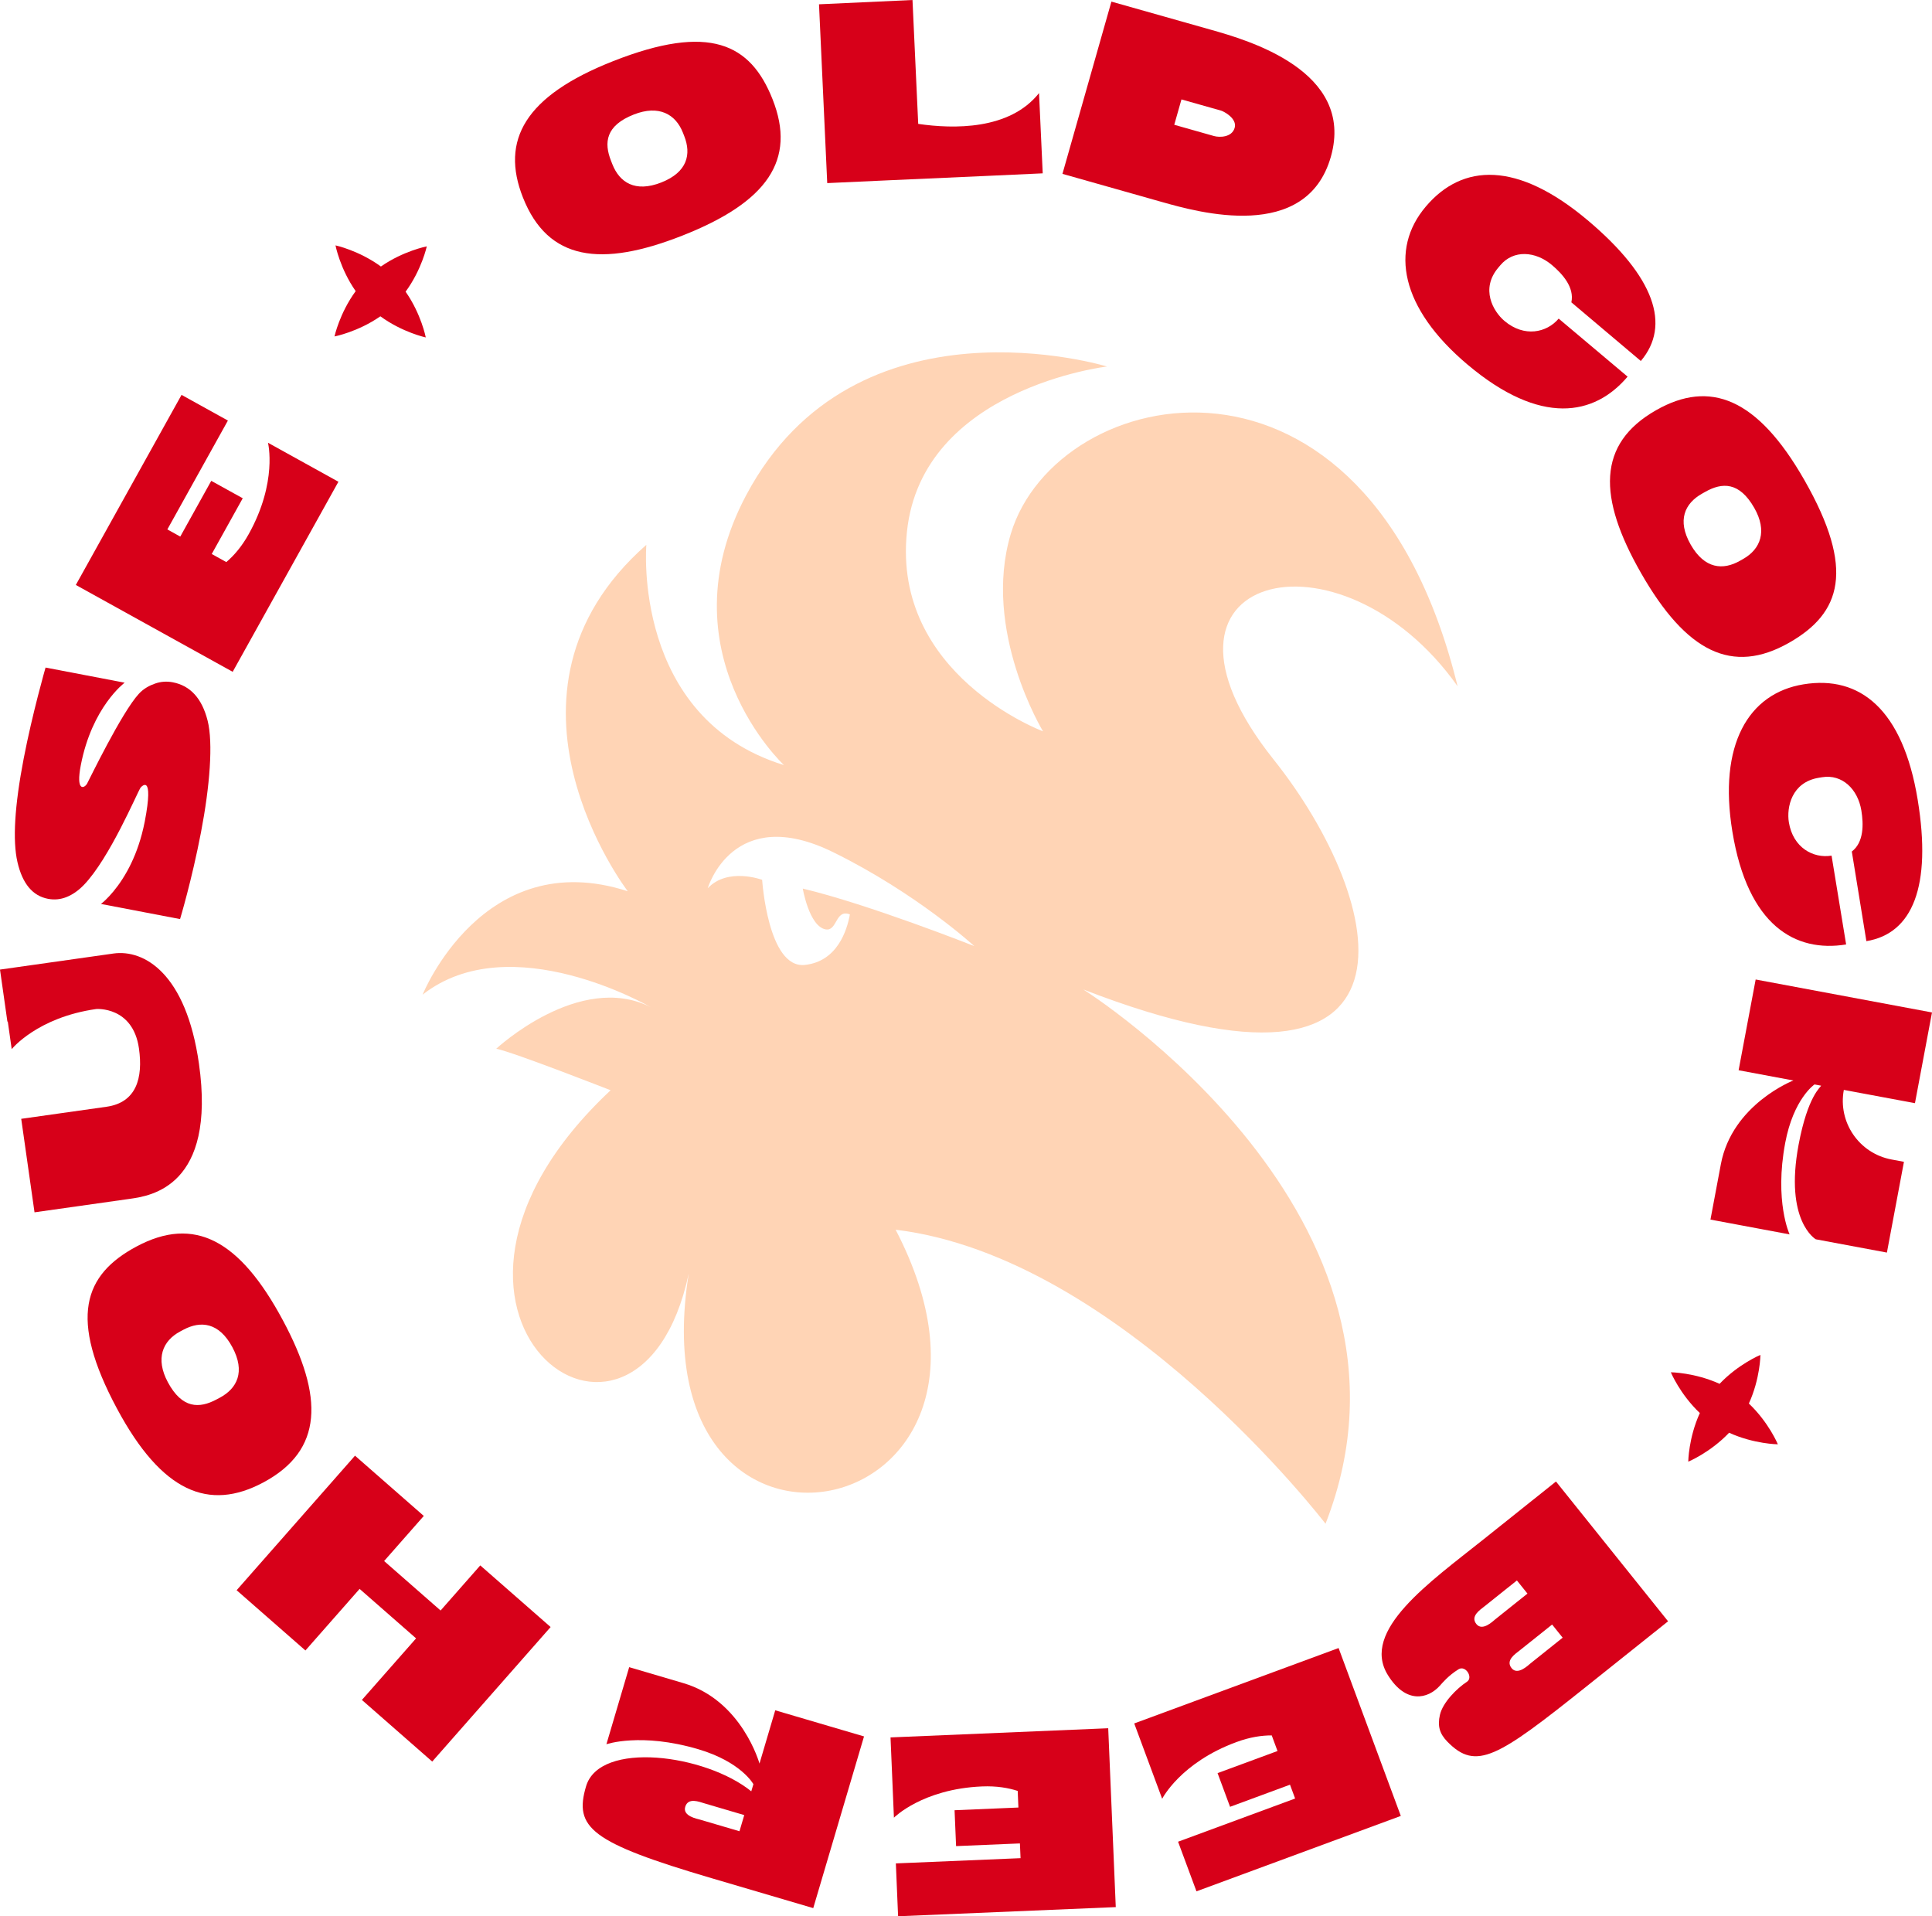
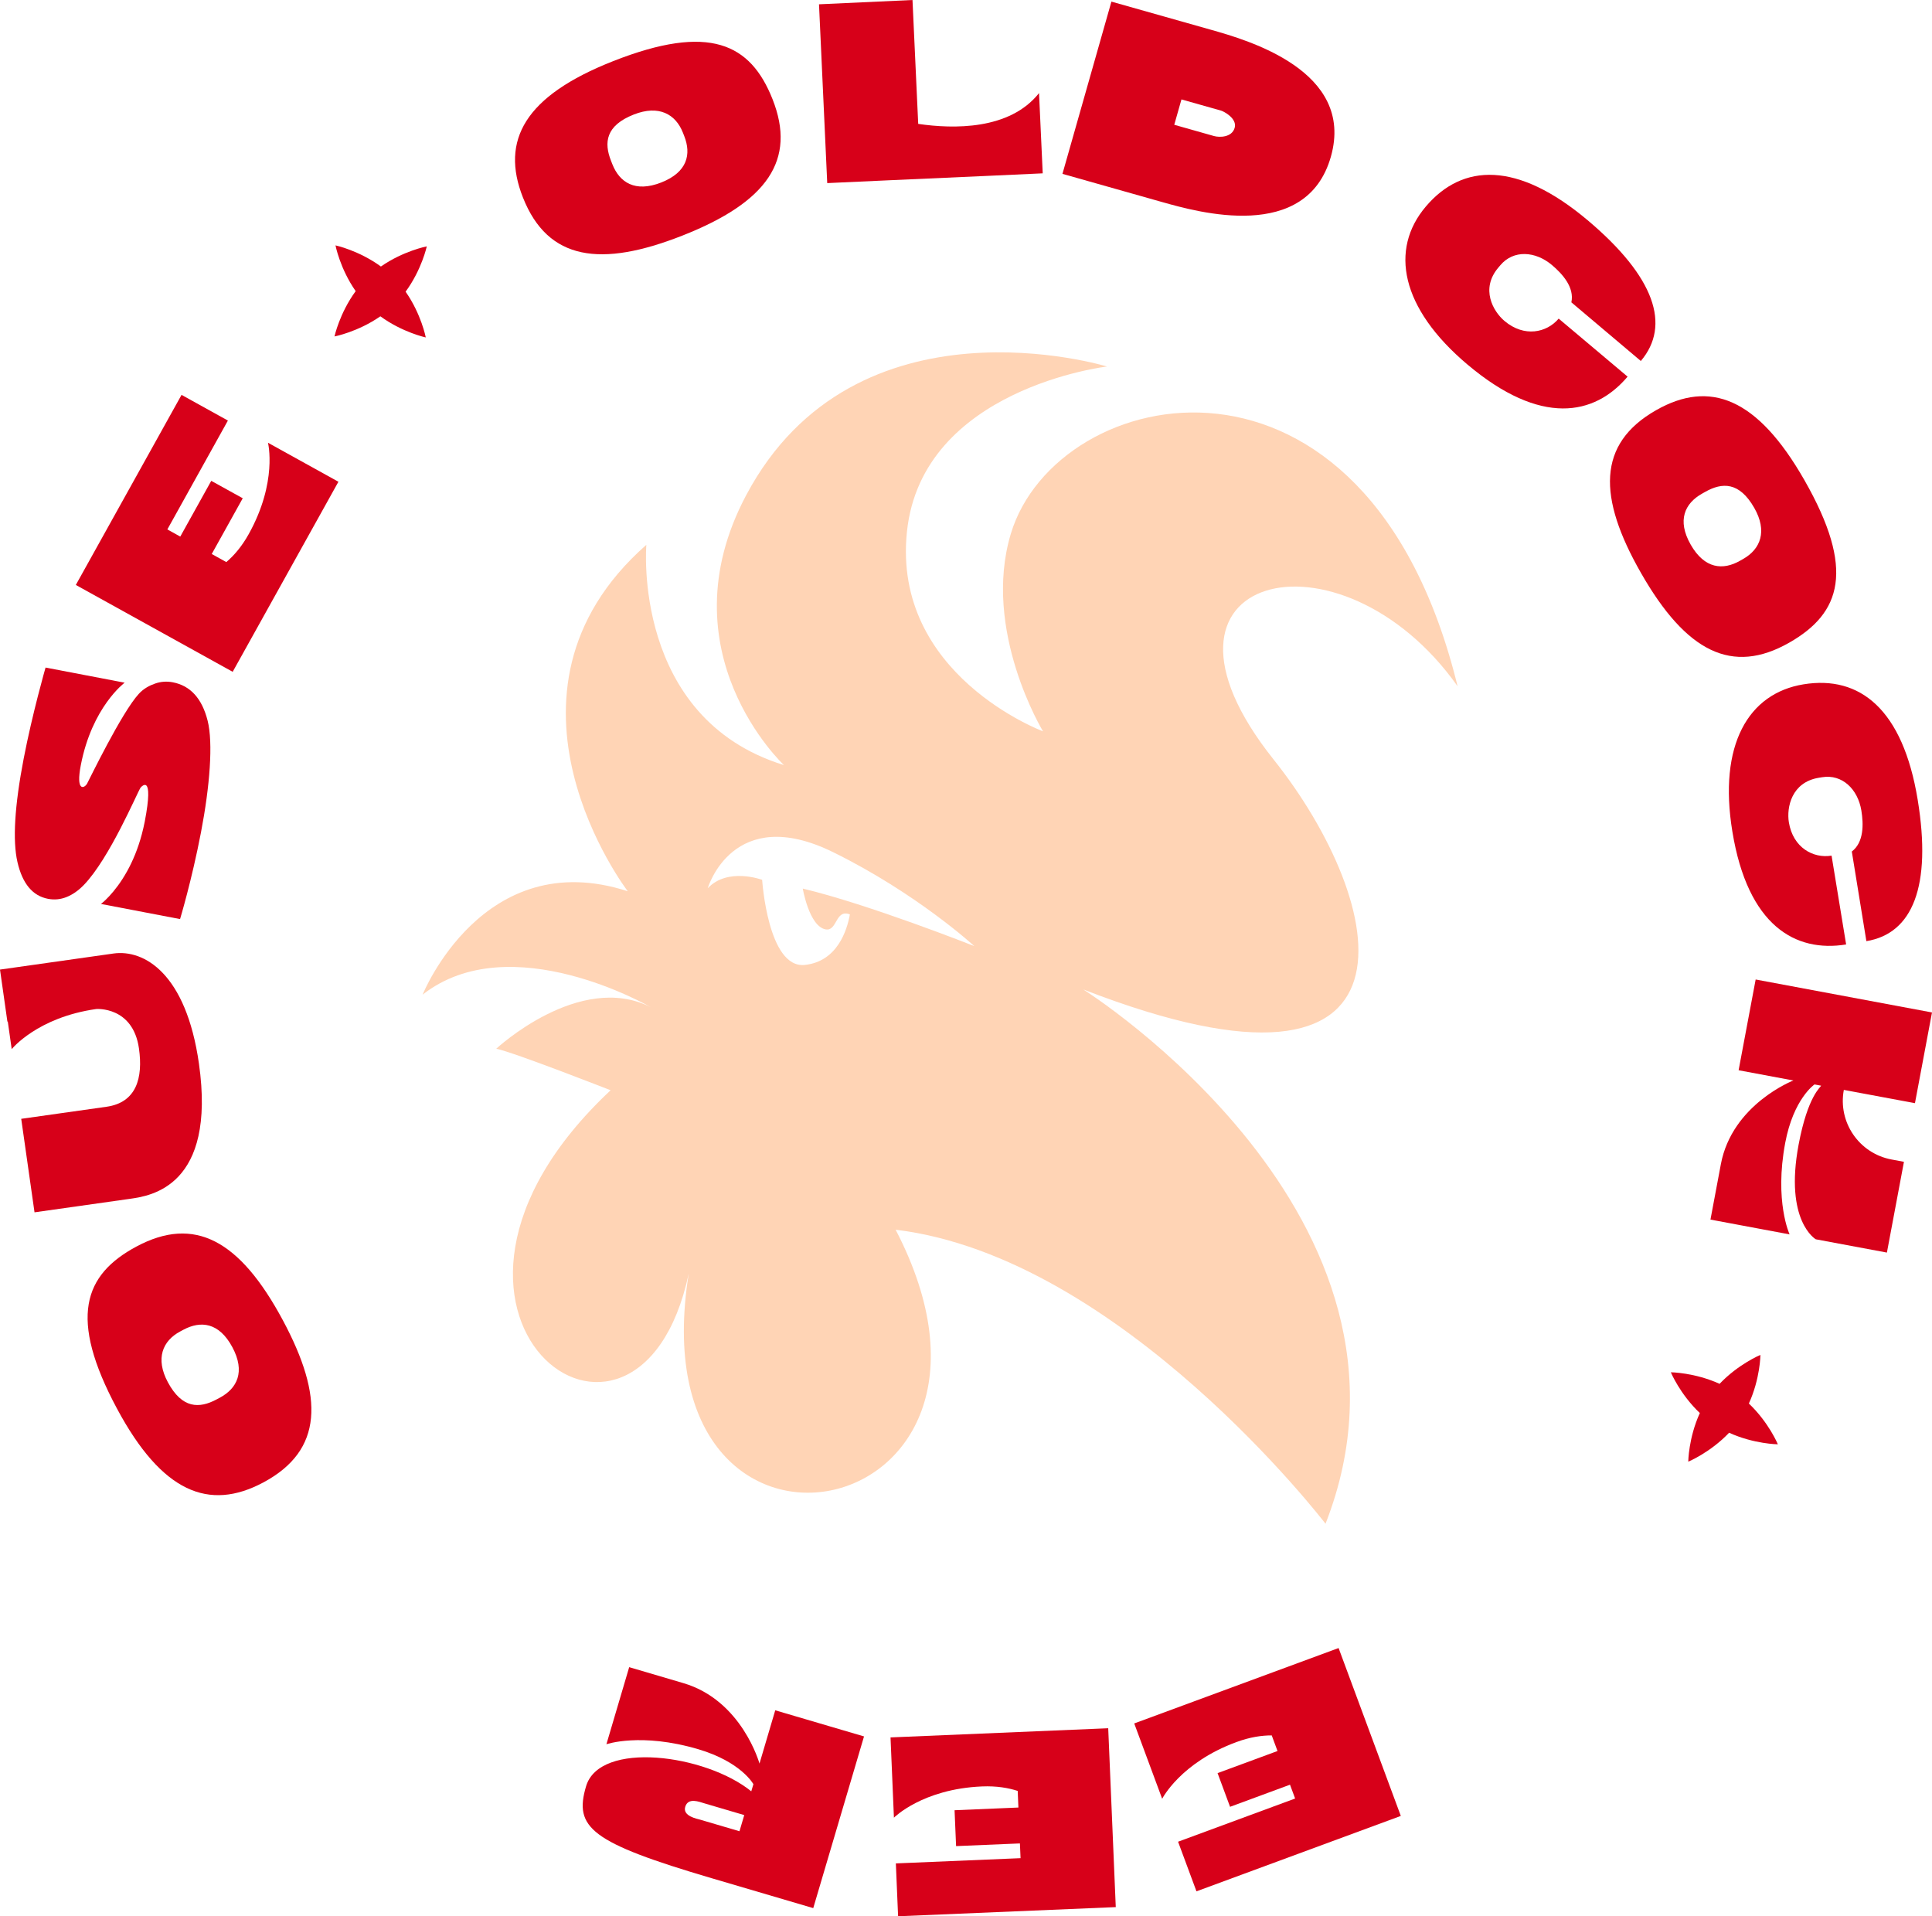
<svg xmlns="http://www.w3.org/2000/svg" width="121px" height="120px" viewBox="0 0 121 120" version="1.1">
  <title>old_cock_logo</title>
  <g id="Design" stroke="none" stroke-width="1" fill="none" fill-rule="evenodd">
    <g id="HP-Desktop-C" transform="translate(-48, -48)">
      <g id="old_cock_logo" transform="translate(48, 48)">
        <path d="M50.277,55.644 C50.277,55.644 50.675,58.003 51.704,58.199 C52.447,58.341 52.308,56.902 53.228,57.262 C53.053,58.236 52.447,60.217 50.398,60.426 C48.094,60.66 47.733,55.096 47.733,55.096 C47.733,55.096 45.576,54.292 44.326,55.624 C44.326,55.624 45.887,50.27 52.187,53.369 C57.425,55.945 61.02,59.247 61.02,59.247 C61.02,59.247 54.441,56.638 50.277,55.644 Z M91.288,42.974 C85.585,19.7 66.164,23.935 63.308,33.424 C61.485,39.482 65.324,45.797 65.324,45.797 C65.324,45.797 55.859,42.275 56.802,33.29 C57.745,24.306 69.333,22.952 69.333,22.952 C69.333,22.952 53.578,18.117 46.73,31.015 C41.509,40.847 49.098,47.911 49.098,47.911 C39.562,44.968 40.48,34.118 40.48,34.118 C29.861,43.469 39.316,55.812 39.316,55.812 C30.251,52.871 26.468,62.287 26.468,62.287 C31.972,57.97 40.736,63.062 40.736,63.062 C36.288,60.828 31.08,65.673 31.08,65.673 C32.176,65.894 38.242,68.274 38.242,68.274 C23.346,82.236 39.932,94.742 43.136,79.75 C39.744,100.82 65.87,95.828 56.093,77.007 C70.221,78.715 83.017,95.42 83.017,95.42 C90.538,76.204 67.848,61.962 67.848,61.962 C90.065,70.586 86.922,56.537 79.759,47.554 C70.471,35.904 83.92,32.572 91.288,42.974 L91.288,42.974 Z" id="Fill-1" fill="#FFD4B5" />
-         <path d="M42.853,8.519 L42.767,8.301 C42.31,7.145 41.258,6.556 39.695,7.171 C37.934,7.864 37.816,8.928 38.268,10.07 L38.354,10.289 C38.8,11.418 39.774,12.072 41.412,11.428 C43.053,10.783 43.304,9.661 42.853,8.519 Z M32.751,12.367 C31.335,8.784 32.871,6.005 38.408,3.826 C44.434,1.455 47.009,2.733 48.385,6.216 C49.888,10.017 48.06,12.659 42.728,14.757 C37.654,16.753 34.318,16.332 32.751,12.367 L32.751,12.367 Z" id="Fill-2" fill="#D70019" />
+         <path d="M42.853,8.519 L42.767,8.301 C42.31,7.145 41.258,6.556 39.695,7.171 C37.934,7.864 37.816,8.928 38.268,10.07 L38.354,10.289 C38.8,11.418 39.774,12.072 41.412,11.428 C43.053,10.783 43.304,9.661 42.853,8.519 Z M32.751,12.367 C31.335,8.784 32.871,6.005 38.408,3.826 C44.434,1.455 47.009,2.733 48.385,6.216 C49.888,10.017 48.06,12.659 42.728,14.757 C37.654,16.753 34.318,16.332 32.751,12.367 L32.751,12.367 " id="Fill-2" fill="#D70019" />
        <path d="M65.074,5.829 C65.135,7.159 65.305,10.855 65.305,10.855 C65.305,10.855 63.794,10.925 61.772,11.017 C58.284,11.177 56.179,11.267 55.833,11.282 L51.809,11.466 L51.294,0.269 L57.149,-7.10542736e-15 L57.507,7.758 C59.7,8.08 63.233,8.156 65.074,5.829" id="Fill-3" fill="#D70019" />
        <path d="M77.327,8.003 C77.494,7.415 76.64,6.974 76.475,6.927 C76.466,6.924 74.001,6.227 73.994,6.226 L73.543,7.814 C73.553,7.817 76.024,8.516 76.036,8.52 C76.376,8.616 77.155,8.611 77.327,8.003 Z M83.351,9.816 C81.818,15.209 75.038,13.291 72.762,12.647 L66.541,10.887 L69.607,0.101 L75.828,1.86 C78.105,2.504 84.884,4.422 83.351,9.816 L83.351,9.816 Z" id="Fill-4" fill="#D70019" />
        <path d="M97.619,19.952 C98.368,20.582 101.935,23.586 101.935,23.586 C99.861,26.038 96.498,26.695 91.916,22.836 C87.706,19.291 87.03,15.615 89.293,12.94 C91.599,10.214 95.038,10.09 99.437,13.795 C103.646,17.34 104.655,20.373 102.764,22.606 C101.43,21.483 98.414,18.933 98.414,18.933 C98.615,18 97.859,17.154 97.196,16.596 C96.154,15.719 94.79,15.636 93.971,16.603 L93.835,16.764 C92.714,18.089 93.507,19.494 94.229,20.102 C95.46,21.139 96.868,20.84 97.619,19.952" id="Fill-5" fill="#D70019" />
        <path d="M108.979,35.114 L109.183,34.998 C110.265,34.382 110.7,33.26 109.867,31.803 C108.93,30.164 107.858,30.198 106.788,30.806 L106.583,30.922 C105.527,31.523 105.015,32.578 105.887,34.105 C106.761,35.633 107.91,35.722 108.979,35.114 Z M103.726,25.684 C107.08,23.776 110.056,24.899 113.004,30.057 C116.211,35.672 115.31,38.396 112.049,40.25 C108.491,42.273 105.61,40.844 102.771,35.876 C100.07,31.149 100.014,27.794 103.726,25.684 L103.726,25.684 Z" id="Fill-6" fill="#D70019" />
        <path d="M114.71,53.582 C114.868,54.547 115.622,59.144 115.622,59.144 C112.448,59.661 109.463,57.978 108.497,52.074 C107.608,46.65 109.49,43.418 112.953,42.854 C116.482,42.278 119.175,44.414 120.104,50.083 C120.992,55.506 119.782,58.465 116.89,58.936 C116.608,57.217 115.978,53.324 115.978,53.324 C116.739,52.744 116.715,51.612 116.576,50.757 C116.355,49.415 115.373,48.467 114.12,48.671 L113.911,48.705 C112.198,48.985 111.884,50.567 112.036,51.497 C112.296,53.083 113.561,53.77 114.71,53.582" id="Fill-7" fill="#D70019" />
        <path d="M112.646,71.676 C113.222,68.611 114.041,68.071 114.056,67.987 C114.046,67.985 113.645,67.91 113.642,67.91 C113.642,67.91 112.327,68.797 111.807,71.569 C111.118,75.238 112.082,77.3 112.082,77.3 L107.125,76.373 C107.125,76.373 107.404,74.89 107.776,72.906 C108.482,69.149 112.317,67.662 112.317,67.662 L108.888,67.021 L109.956,61.338 L121,63.402 L119.933,69.082 C119.933,69.082 117.336,68.598 115.478,68.252 C115.098,70.279 116.436,72.231 118.468,72.61 L119.243,72.755 L118.176,78.439 L113.722,77.607 C113.722,77.607 111.745,76.477 112.646,71.676" id="Fill-8" fill="#D70019" />
-         <path d="M94.67,104.463 C95.053,104.94 95.722,104.27 95.857,104.163 C95.864,104.157 97.864,102.559 97.869,102.555 L97.208,101.732 C97.2,101.738 95.195,103.339 95.185,103.347 C94.91,103.567 94.274,103.969 94.67,104.463 Z M92.465,101.702 C92.847,102.179 93.517,101.509 93.651,101.402 C93.658,101.396 95.659,99.798 95.664,99.794 L95.003,98.971 C94.995,98.977 92.989,100.578 92.979,100.587 C92.704,100.807 92.068,101.208 92.465,101.702 Z M86.922,104.897 C85.189,102.108 89.563,99.072 92.923,96.389 C97.213,92.965 97.45,92.775 97.45,92.775 L104.471,101.529 L99.321,105.64 C93.805,110.043 92.454,110.916 90.649,109.068 C90.169,108.576 90.018,108.097 90.182,107.385 C90.359,106.613 91.238,105.731 91.873,105.316 C92.284,105.048 91.788,104.26 91.347,104.533 C90.704,104.931 90.319,105.406 90.18,105.56 C89.421,106.401 88.051,106.717 86.922,104.897 L86.922,104.897 Z" id="Fill-9" fill="#D70019" />
        <path d="M73.782,115.332 L81.113,112.627 L80.792,111.761 L77.038,113.146 L76.256,111.036 L80.01,109.652 L79.648,108.675 C79.033,108.672 78.291,108.776 77.435,109.092 C73.925,110.386 72.786,112.644 72.786,112.644 L71.036,107.925 L83.835,103.203 L87.732,113.717 L74.934,118.439 L73.782,115.332 Z" id="Fill-10" fill="#D70019" />
        <path d="M56.107,116.69 L63.917,116.362 L63.877,115.439 L59.879,115.607 L59.784,113.36 L63.782,113.191 L63.738,112.151 C63.154,111.961 62.416,111.832 61.504,111.87 C57.765,112.027 55.986,113.827 55.986,113.827 L55.773,108.8 L69.407,108.226 L69.88,119.427 L56.247,120 L56.107,116.69 Z" id="Fill-11" fill="#D70019" />
        <path d="M46.313,114.676 L46.612,113.664 C46.602,113.661 44.139,112.936 44.127,112.932 C43.788,112.832 43.095,112.543 42.915,113.149 C42.742,113.735 43.676,113.899 43.84,113.948 C43.85,113.951 46.307,114.674 46.313,114.676 L46.313,114.676 Z M47.052,112.176 C47.076,112.094 47.16,111.811 47.185,111.73 C47.185,111.73 46.433,110.335 43.722,109.536 C40.133,108.48 37.979,109.228 37.979,109.228 L39.406,104.401 C39.406,104.401 40.857,104.829 42.798,105.4 C46.473,106.481 47.566,110.439 47.566,110.439 C47.93,109.208 48.553,107.102 48.553,107.102 L54.113,108.738 L50.933,119.49 L44.608,117.628 C36.977,115.382 35.94,114.447 36.704,111.863 C37.556,108.984 44.183,109.854 47.052,112.176 L47.052,112.176 Z" id="Fill-12" fill="#D70019" />
-         <polygon id="Fill-13" fill="#D70019" points="34.485 101.888 27.07 110.313 22.665 106.454 26.059 102.598 22.522 99.5 19.128 103.356 14.82 99.583 22.234 91.158 26.542 94.931 24.057 97.755 27.594 100.853 30.079 98.029" />
        <path d="M11.488,83.27 L11.281,83.381 C10.183,83.968 9.719,85.078 10.512,86.556 C11.405,88.22 12.478,88.214 13.563,87.635 L13.771,87.524 C14.843,86.951 15.383,85.91 14.551,84.361 C13.719,82.81 12.573,82.691 11.488,83.27 Z M16.488,92.836 C13.085,94.653 10.14,93.452 7.331,88.218 C4.274,82.521 5.247,79.823 8.556,78.055 C12.166,76.127 15.008,77.632 17.713,82.673 C20.287,87.47 20.254,90.824 16.488,92.836 L16.488,92.836 Z" id="Fill-14" fill="#D70019" />
        <path d="M0,60.717 L7.101,59.712 C9.036,59.438 11.658,60.971 12.459,66.601 C13.555,74.305 9.423,74.89 8.151,75.071 L2.162,75.918 L1.329,70.063 L6.674,69.307 C8.546,69.041 8.965,67.502 8.703,65.656 C8.325,63.003 6.028,63.187 6.028,63.187 C2.324,63.712 0.733,65.7 0.733,65.7 L0.488,63.972 L0.463,63.975 L0,60.717 Z" id="Fill-15" fill="#D70019" />
        <path d="M10.819,42.726 C11.923,42.937 12.651,43.738 13.003,45.128 C13.355,46.519 13.144,49.231 12.586,52.131 C12.011,55.128 11.277,57.555 11.277,57.555 L6.323,56.607 C6.323,56.607 7.177,55.977 7.97,54.542 C8.309,53.928 8.636,53.167 8.882,52.243 C8.948,51.989 9.012,51.727 9.066,51.449 C9.659,48.358 8.858,49.261 8.805,49.322 C8.582,49.656 6.869,53.749 5.245,55.424 C4.901,55.778 4.539,56.028 4.164,56.176 C3.789,56.325 3.403,56.362 3.006,56.286 C2.041,56.102 1.403,55.334 1.093,53.985 C0.782,52.635 0.916,50.455 1.483,47.506 C2.025,44.688 2.853,41.804 2.853,41.804 L7.807,42.751 C7.807,42.751 5.763,44.261 5.059,47.927 C4.746,49.556 5.256,49.393 5.449,49.082 C5.572,48.86 7.622,44.608 8.698,43.445 C8.997,43.121 9.358,42.929 9.716,42.805 C10.075,42.68 10.443,42.654 10.819,42.726" id="Fill-16" fill="#D70019" />
        <path d="M14.273,26.336 L10.481,33.154 L11.29,33.602 L13.231,30.111 L15.203,31.202 L13.261,34.693 L14.174,35.199 C14.641,34.801 15.136,34.24 15.579,33.443 C17.395,30.179 16.784,27.726 16.784,27.726 L21.195,30.168 L14.573,42.07 L4.749,36.631 L11.37,24.728 L14.273,26.336 Z" id="Fill-17" fill="#D70019" />
        <path d="M109.53,87.892 C110.242,86.332 110.255,84.846 110.255,84.846 C110.255,84.846 108.879,85.415 107.697,86.658 C106.133,85.948 104.643,85.935 104.643,85.935 C104.643,85.935 105.214,87.308 106.46,88.487 C105.748,90.047 105.735,91.533 105.735,91.533 C105.735,91.533 107.111,90.964 108.293,89.721 C109.856,90.432 111.346,90.445 111.346,90.445 C111.346,90.445 110.776,89.071 109.53,87.892" id="Fill-18" fill="#D70019" />
        <path d="M25.403,18.266 C26.416,16.882 26.729,15.428 26.729,15.428 C26.729,15.428 25.266,15.709 23.856,16.689 C22.469,15.678 21.012,15.366 21.012,15.366 C21.012,15.366 21.293,16.826 22.276,18.231 C21.263,19.616 20.95,21.069 20.95,21.069 C20.95,21.069 22.413,20.788 23.822,19.808 C25.209,20.819 26.666,21.131 26.666,21.131 C26.666,21.131 26.385,19.672 25.403,18.266" id="Fill-19" fill="#D70019" />
      </g>
    </g>
  </g>
</svg>